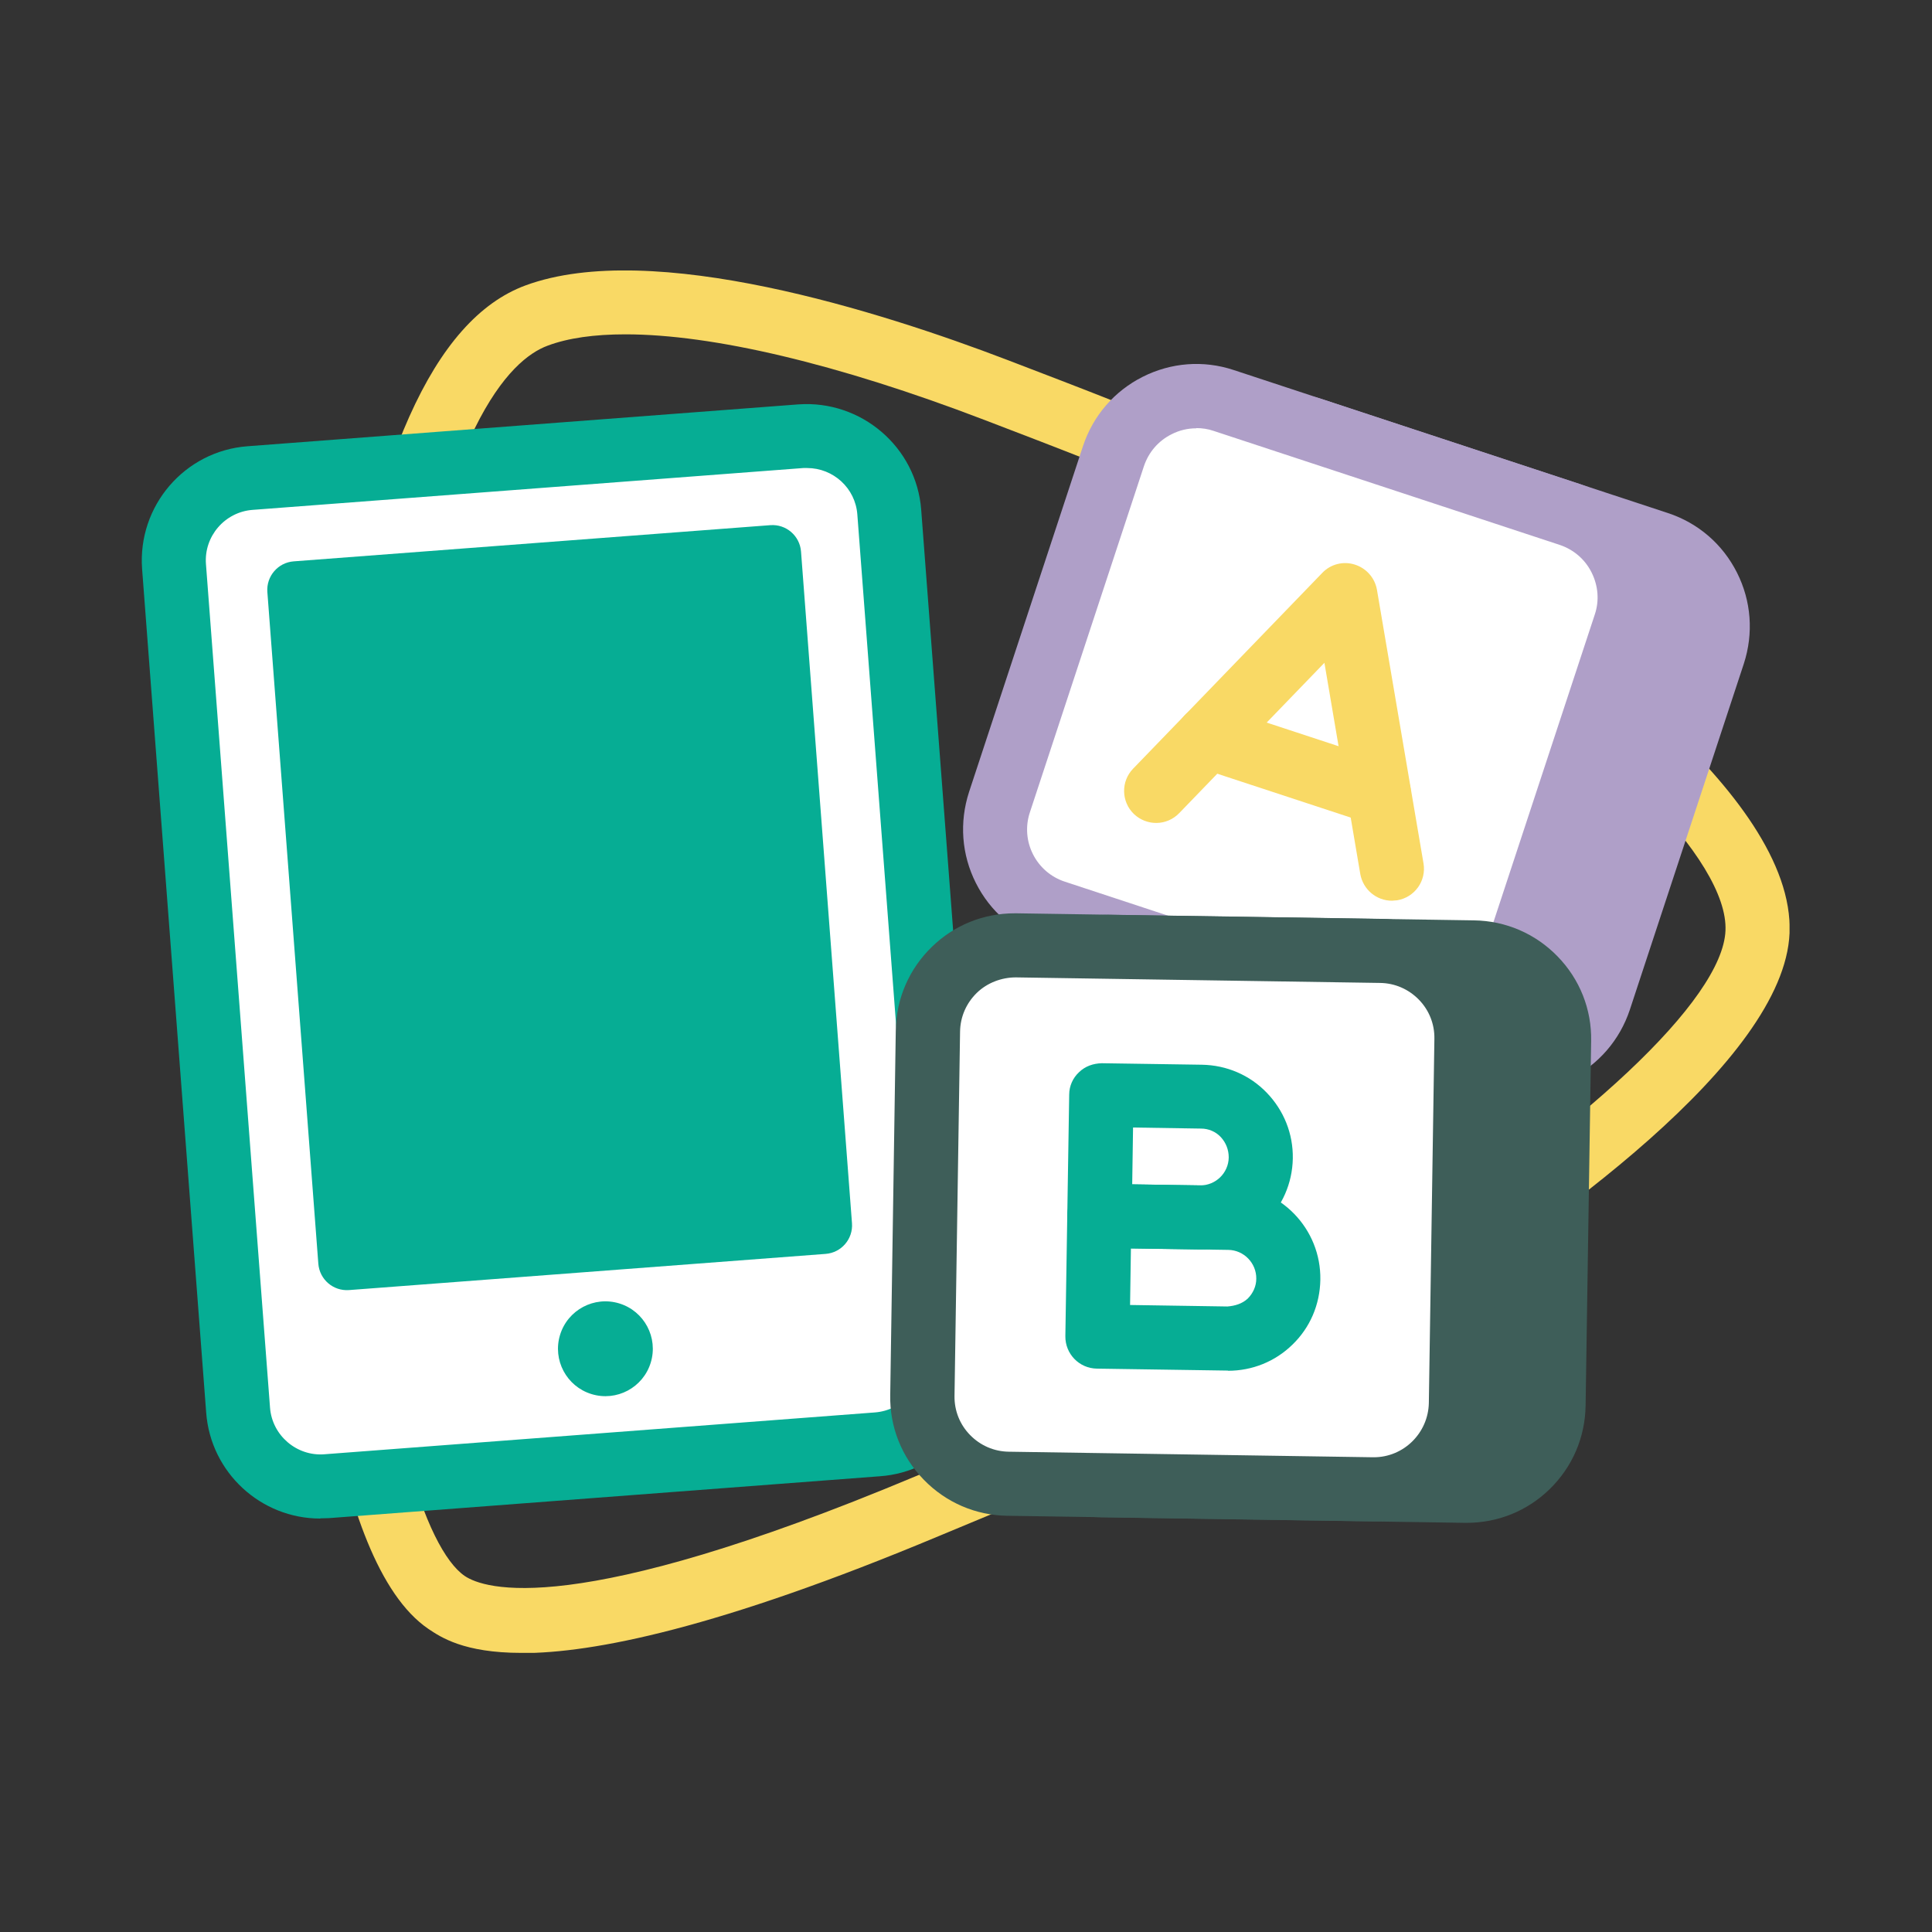
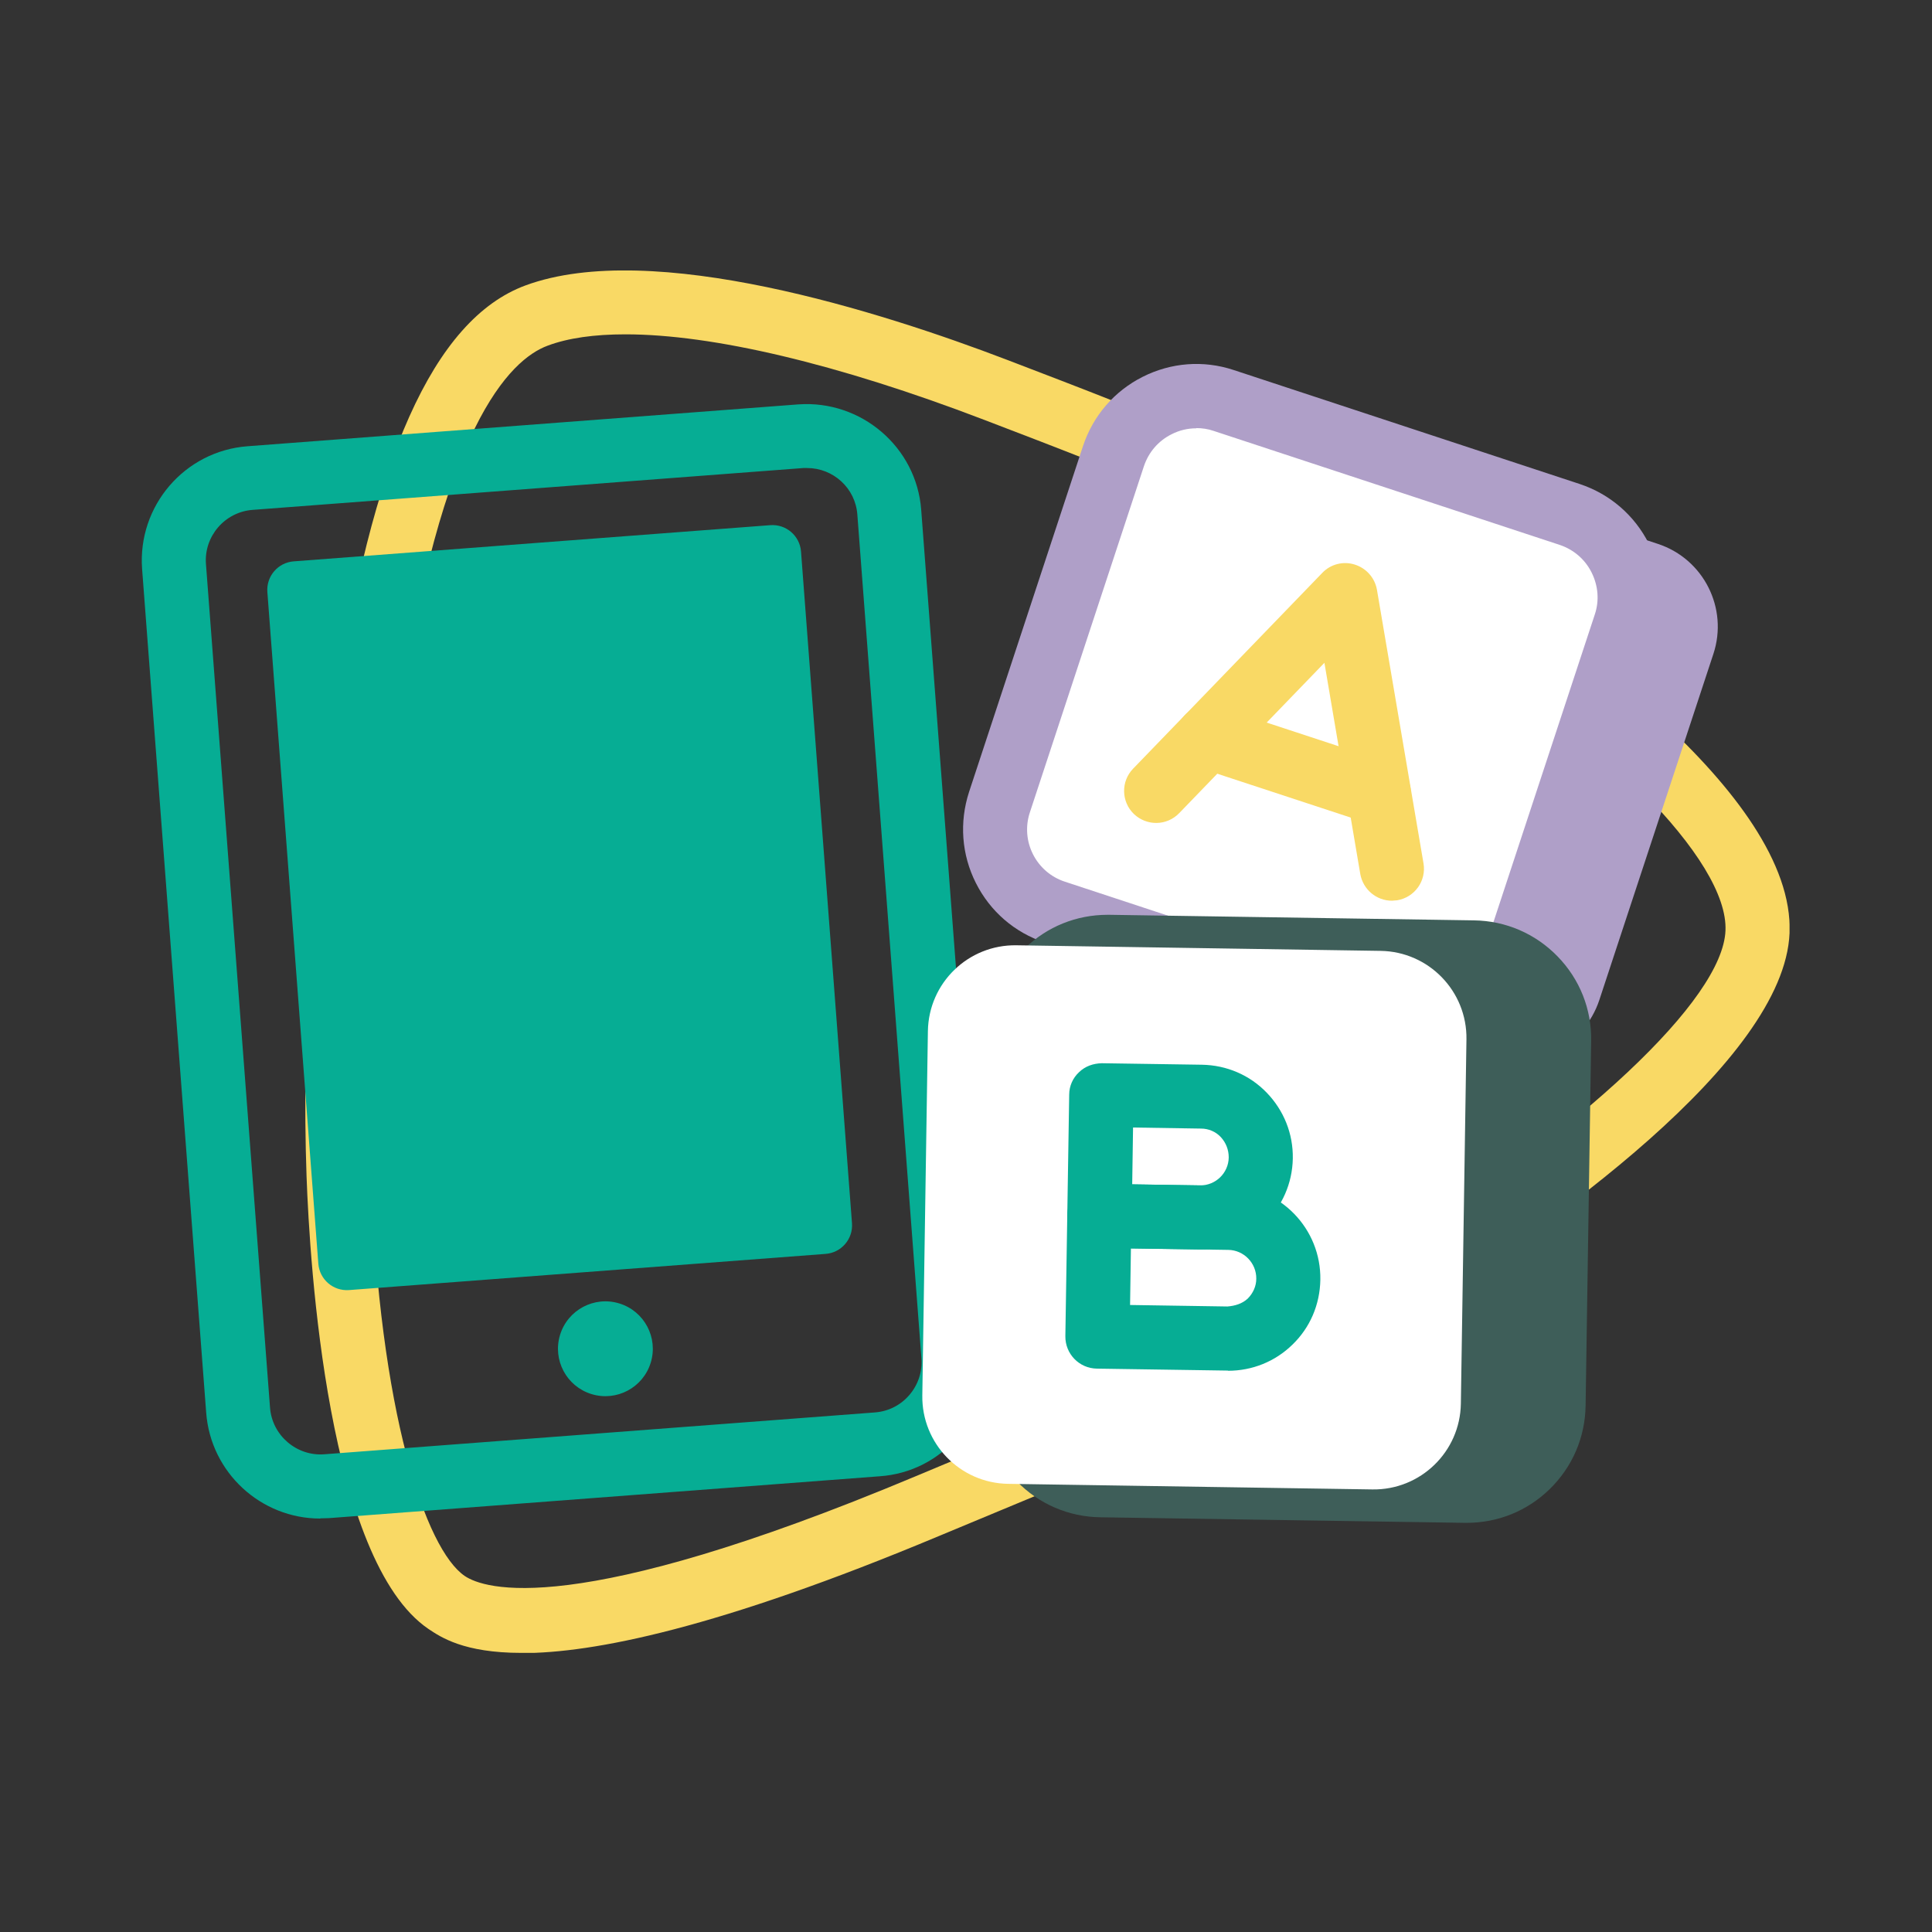
<svg xmlns="http://www.w3.org/2000/svg" width="150" height="150" viewBox="0 0 150 150" fill="none">
  <rect x="0" y="0" width="150" height="150" fill="#333333" stroke="none" />
  <g clip-path="url(#clip0_745_10540)">
    <path d="M40.481 128.33C36.004 128.33 34.214 127.103 33.268 126.473C25.459 121.167 24.049 98.219 23.8 91.304C23.419 80.526 24.182 67.742 25.973 55.34C28.808 35.658 33.666 24.797 40.796 22.161C50.645 18.529 68.454 24.217 78.17 27.931C89.346 32.209 102.014 37.051 112.377 43.534C120.519 48.624 139.388 61.624 138.94 72.451C138.526 82.384 120.22 95.3 109.326 102.115C99.709 108.134 88.5 112.777 77.673 117.27C76.064 117.934 74.489 118.597 72.93 119.244C55.703 126.456 46.036 128.347 40.498 128.347L40.481 128.33ZM48.556 25.958C46.152 25.958 44.112 26.24 42.521 26.837C39.602 27.914 34.214 33.137 30.914 56.069C29.173 68.19 28.41 80.642 28.791 91.138C29.455 109.643 33.036 120.288 36.087 122.361C37.563 123.356 44.444 125.777 71.007 114.651C72.566 113.987 74.157 113.341 75.766 112.677C86.411 108.267 97.421 103.707 106.69 97.903C123.039 87.656 133.75 77.592 133.966 72.252C134.198 66.814 124.448 56.965 109.741 47.762C99.792 41.544 87.356 36.785 76.396 32.59C65.005 28.229 55.305 25.958 48.556 25.958Z" fill="#F9D965" />
-     <path d="M62.173 33.869L19.401 37.115C15.876 37.383 13.236 40.457 13.503 43.982L18.475 109.488C18.742 113.013 21.817 115.653 25.341 115.385L68.114 112.139C71.638 111.872 74.279 108.798 74.011 105.273L69.04 39.767C68.772 36.242 65.698 33.602 62.173 33.869Z" fill="white" />
    <path d="M24.862 117.9C20.253 117.9 16.356 114.335 16.008 109.676L11.033 44.181C10.669 39.289 14.333 35.011 19.224 34.646L61.987 31.396C66.846 31.048 71.157 34.696 71.522 39.587L76.496 105.083C76.678 107.454 75.915 109.743 74.374 111.55C72.831 113.357 70.676 114.452 68.305 114.617L25.542 117.867C25.31 117.867 25.094 117.884 24.862 117.884V117.9ZM62.667 36.338H62.369L19.606 39.587C17.45 39.753 15.825 41.644 15.991 43.799L20.965 109.295C21.131 111.45 23.038 113.075 25.177 112.91L67.94 109.66C68.985 109.577 69.93 109.096 70.609 108.3C71.289 107.504 71.621 106.493 71.538 105.448L66.564 39.952C66.415 37.896 64.69 36.338 62.667 36.338Z" fill="#06AD94" />
    <path d="M59.807 40.774L22.805 43.583C21.581 43.675 20.665 44.742 20.758 45.966L24.715 98.113C24.808 99.337 25.875 100.253 27.099 100.161L64.101 97.352C65.325 97.26 66.241 96.192 66.148 94.969L62.191 42.822C62.098 41.598 61.031 40.681 59.807 40.774Z" fill="#06AD94" />
    <path d="M50.523 105.795C51.118 103.851 50.024 101.793 48.081 101.198C46.136 100.603 44.078 101.696 43.483 103.64C42.888 105.584 43.982 107.642 45.926 108.237C47.87 108.833 49.928 107.739 50.523 105.795Z" fill="#06AD94" />
    <path d="M93.311 37.681L84.457 64.548C83.287 68.096 85.216 71.921 88.765 73.09L115.631 81.944C119.179 83.114 123.004 81.185 124.173 77.636L133.027 50.77C134.197 47.222 132.268 43.397 128.72 42.228L101.853 33.374C98.305 32.204 94.48 34.133 93.311 37.681Z" fill="#AF9FC8" />
-     <path d="M117.749 84.755C116.771 84.755 115.793 84.606 114.848 84.29L87.97 75.436C85.615 74.657 83.725 73.015 82.614 70.81C81.503 68.605 81.321 66.101 82.083 63.746L90.938 36.868C91.717 34.514 93.359 32.623 95.564 31.512C97.769 30.402 100.273 30.219 102.627 30.982L129.506 39.836C131.86 40.616 133.75 42.257 134.861 44.462C135.972 46.668 136.155 49.172 135.392 51.526L126.538 78.404C125.758 80.742 124.117 82.649 121.911 83.76C120.601 84.423 119.175 84.755 117.749 84.755ZM116.406 79.565C117.484 79.913 118.645 79.83 119.673 79.316C120.701 78.802 121.447 77.923 121.812 76.846L130.666 49.967C131.031 48.89 130.932 47.729 130.417 46.701C129.903 45.689 129.025 44.927 127.93 44.562L101.052 35.708C99.975 35.343 98.814 35.442 97.786 35.956C96.774 36.47 96.011 37.349 95.647 38.443L86.792 65.322C86.046 67.56 87.273 69.981 89.512 70.71L116.39 79.565H116.406Z" fill="#AF9FC8" />
    <path d="M86.456 35.421L77.602 62.287C76.432 65.836 78.361 69.66 81.91 70.83L108.776 79.684C112.324 80.853 116.149 78.925 117.318 75.376L126.172 48.51C127.342 44.961 125.413 41.137 121.865 39.967L94.998 31.113C91.45 29.944 87.625 31.872 86.456 35.421Z" fill="white" />
    <path d="M110.902 82.5C109.924 82.5 108.945 82.35 108 82.035L81.122 73.181C78.767 72.402 76.877 70.76 75.766 68.555C74.655 66.35 74.473 63.846 75.236 61.491L84.09 34.613C84.869 32.275 86.511 30.368 88.716 29.257C90.921 28.146 93.425 27.948 95.78 28.727L122.658 37.581C124.996 38.361 126.903 40.002 128.014 42.207C129.125 44.413 129.307 46.916 128.544 49.271L119.69 76.149C118.911 78.487 117.269 80.394 115.064 81.505C113.754 82.168 112.344 82.5 110.918 82.5H110.902ZM92.878 33.254C92.215 33.254 91.568 33.403 90.955 33.718C89.927 34.232 89.18 35.111 88.816 36.188L79.961 63.066C79.215 65.305 80.442 67.726 82.681 68.455L109.559 77.31C110.653 77.674 111.797 77.592 112.825 77.061C113.853 76.547 114.599 75.668 114.964 74.59L123.819 47.712C124.183 46.635 124.084 45.474 123.57 44.446C123.056 43.418 122.177 42.672 121.099 42.307L94.221 33.453C93.79 33.303 93.326 33.237 92.878 33.237V33.254Z" fill="#AF9FC8" />
    <path d="M108.066 69.931C106.873 69.931 105.828 69.069 105.612 67.858L102.827 51.46L91.552 63.133C90.59 64.128 89.031 64.144 88.036 63.199C87.041 62.237 87.025 60.662 87.97 59.684L102.661 44.479C103.308 43.799 104.286 43.55 105.181 43.832C106.077 44.114 106.74 44.86 106.906 45.789L110.52 67.029C110.753 68.389 109.841 69.666 108.481 69.898L108.066 69.931Z" fill="#F9D965" />
    <path d="M107.071 64.078C106.806 64.078 106.557 64.045 106.292 63.945L93.027 59.584C91.717 59.153 91.021 57.744 91.435 56.45C91.867 55.141 93.259 54.444 94.569 54.859L107.834 59.22C109.144 59.651 109.84 61.06 109.426 62.353C109.078 63.398 108.116 64.061 107.071 64.061V64.078Z" fill="#F9D965" />
    <path d="M79.25 80.171L78.815 108.455C78.758 112.191 81.74 115.266 85.476 115.323L113.76 115.758C117.496 115.815 120.571 112.833 120.628 109.097L121.063 80.813C121.12 77.077 118.138 74.002 114.402 73.945L86.118 73.51C82.382 73.453 79.307 76.435 79.25 80.171Z" fill="#3E5E59" />
    <path d="M113.87 118.232H113.721L85.433 117.801C82.963 117.768 80.658 116.773 78.933 114.999C77.209 113.224 76.28 110.887 76.33 108.416L76.761 80.129C76.794 77.658 77.789 75.353 79.563 73.629C81.304 71.937 83.576 71.025 85.997 71.025H86.146L114.434 71.457C116.904 71.49 119.209 72.484 120.933 74.259C122.658 76.033 123.586 78.371 123.537 80.841L123.106 109.129C123.072 111.6 122.078 113.904 120.303 115.629C118.562 117.32 116.291 118.232 113.87 118.232ZM113.803 113.258C114.948 113.224 116.025 112.843 116.838 112.047C117.65 111.251 118.115 110.19 118.131 109.046L118.562 80.758C118.595 78.404 116.705 76.464 114.351 76.414L86.063 75.983C85.002 75.967 83.841 76.398 83.029 77.194C82.216 77.99 81.752 79.051 81.736 80.195L81.304 108.482C81.288 109.626 81.719 110.704 82.515 111.517C83.311 112.329 84.372 112.793 85.516 112.81L113.803 113.241V113.258Z" fill="#3E5E59" />
    <path d="M72.042 80.052L71.608 108.336C71.55 112.072 74.532 115.147 78.268 115.205L106.552 115.639C110.288 115.696 113.363 112.714 113.421 108.979L113.855 80.695C113.912 76.959 110.93 73.884 107.195 73.826L78.91 73.392C75.175 73.334 72.1 76.316 72.042 80.052Z" fill="white" />
-     <path d="M106.657 118.116H106.508L78.22 117.685C75.75 117.652 73.445 116.657 71.72 114.883C69.996 113.108 69.067 110.77 69.117 108.3L69.548 80.012C69.581 77.542 70.576 75.237 72.35 73.513C74.091 71.821 76.363 70.909 78.784 70.909H78.933L107.221 71.34C109.691 71.374 111.996 72.368 113.721 74.143C115.445 75.917 116.374 78.255 116.324 80.725L115.893 109.013C115.859 111.483 114.865 113.788 113.09 115.513C111.349 117.204 109.078 118.116 106.657 118.116ZM106.591 113.142H106.657C108.978 113.142 110.885 111.268 110.935 108.93L111.366 80.642C111.383 79.498 110.951 78.421 110.156 77.608C109.36 76.796 108.298 76.331 107.154 76.315L78.867 75.884C77.772 75.884 76.645 76.298 75.832 77.094C75.02 77.89 74.556 78.951 74.539 80.095L74.108 108.383C74.091 109.527 74.523 110.605 75.319 111.417C76.114 112.23 77.176 112.694 78.32 112.71L106.607 113.142H106.591Z" fill="#3E5E59" />
    <path d="M95.332 106.41H95.216L85.168 106.26C83.791 106.244 82.697 105.116 82.714 103.74L82.863 94.355C82.863 93.692 83.145 93.062 83.626 92.614C84.106 92.15 84.786 91.951 85.4 91.918L95.448 92.067C99.411 92.133 102.578 95.4 102.511 99.363C102.478 101.286 101.716 103.077 100.339 104.403C98.996 105.713 97.222 106.426 95.348 106.426L95.332 106.41ZM87.738 101.319L95.299 101.435C95.896 101.386 96.443 101.22 96.874 100.822C97.288 100.407 97.537 99.86 97.537 99.28C97.554 98.069 96.575 97.058 95.365 97.041L87.804 96.925L87.738 101.336V101.319Z" fill="#06AD94" />
    <path d="M93.193 97.008H93.077L85.317 96.892C83.941 96.876 82.846 95.748 82.863 94.372L83.012 84.987C83.012 84.323 83.294 83.693 83.775 83.246C84.256 82.781 84.869 82.566 85.549 82.549L93.309 82.665C95.233 82.698 97.023 83.461 98.35 84.838C99.676 86.214 100.406 88.021 100.373 89.945C100.306 93.858 97.106 97.008 93.193 97.008ZM93.16 92.034H93.193C94.387 92.034 95.382 91.072 95.398 89.862C95.398 89.265 95.183 88.718 94.785 88.286C94.387 87.855 93.823 87.623 93.243 87.623L87.97 87.54L87.904 91.951L93.177 92.034H93.16Z" fill="#06AD94" />
  </g>
  <defs>
    <clipPath id="clip0_745_10540">
      <rect width="127.94" height="107.33" fill="white" transform="translate(11 21)" />
    </clipPath>
  </defs>
</svg>